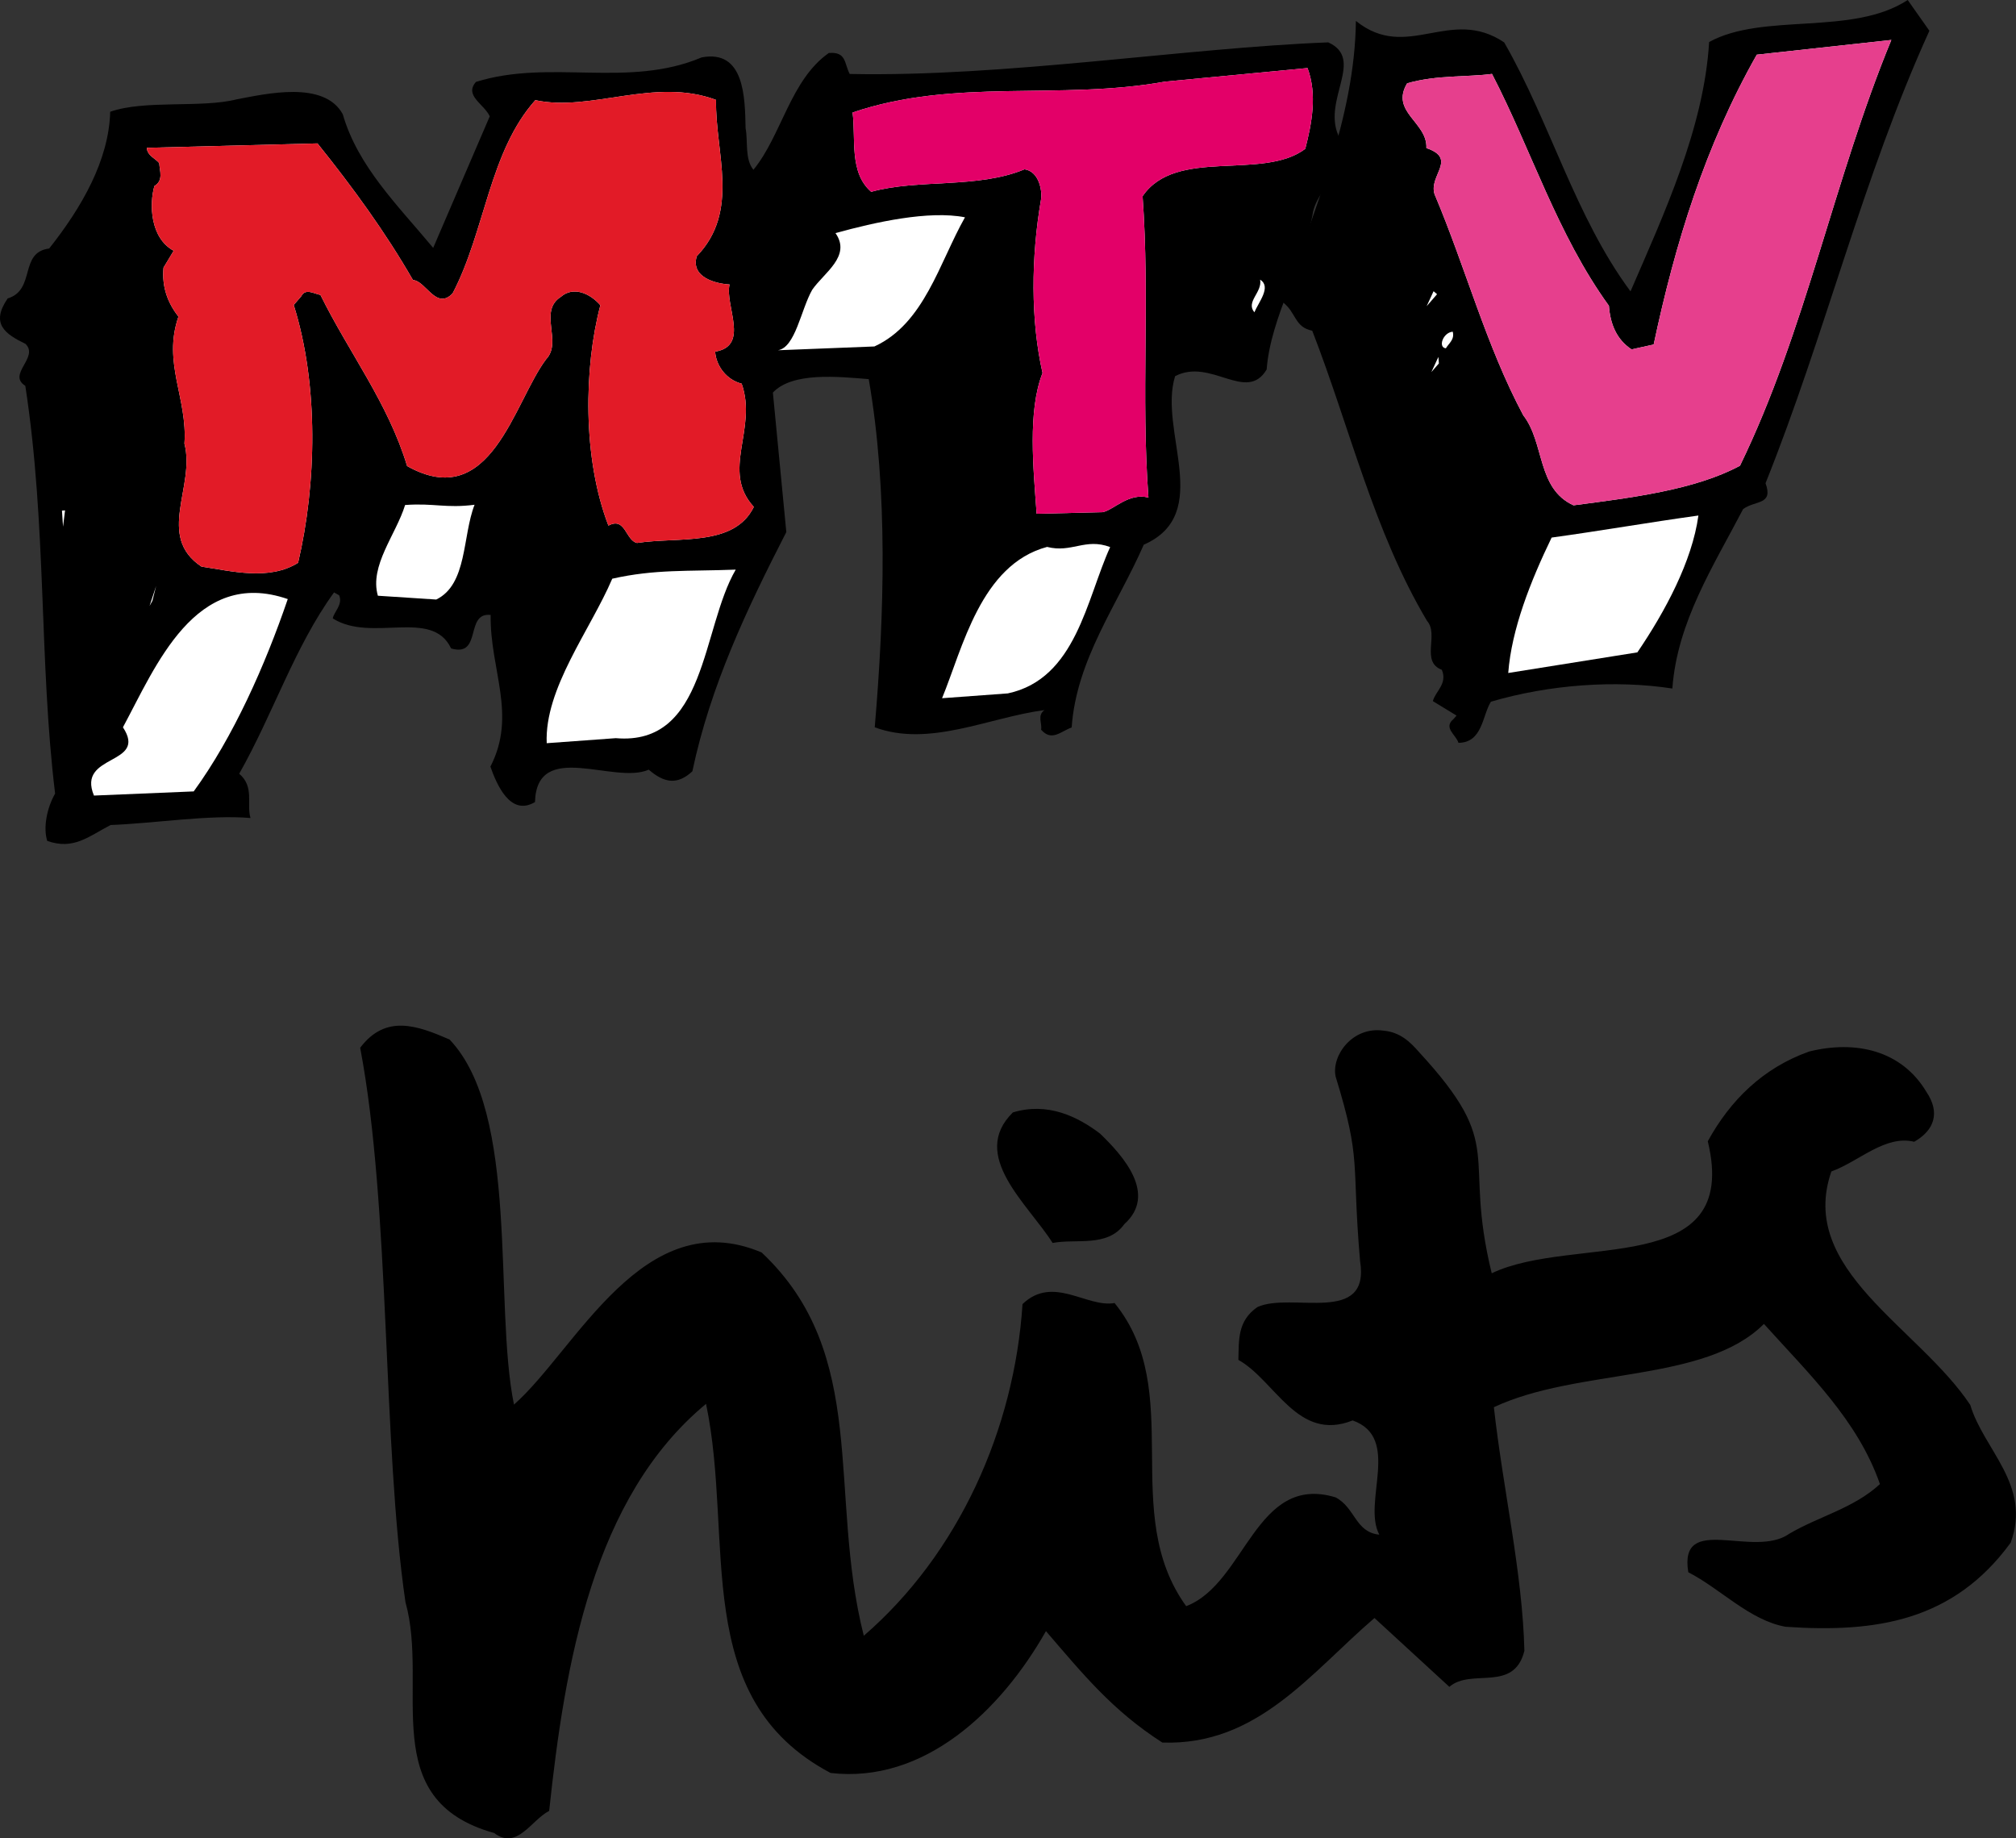
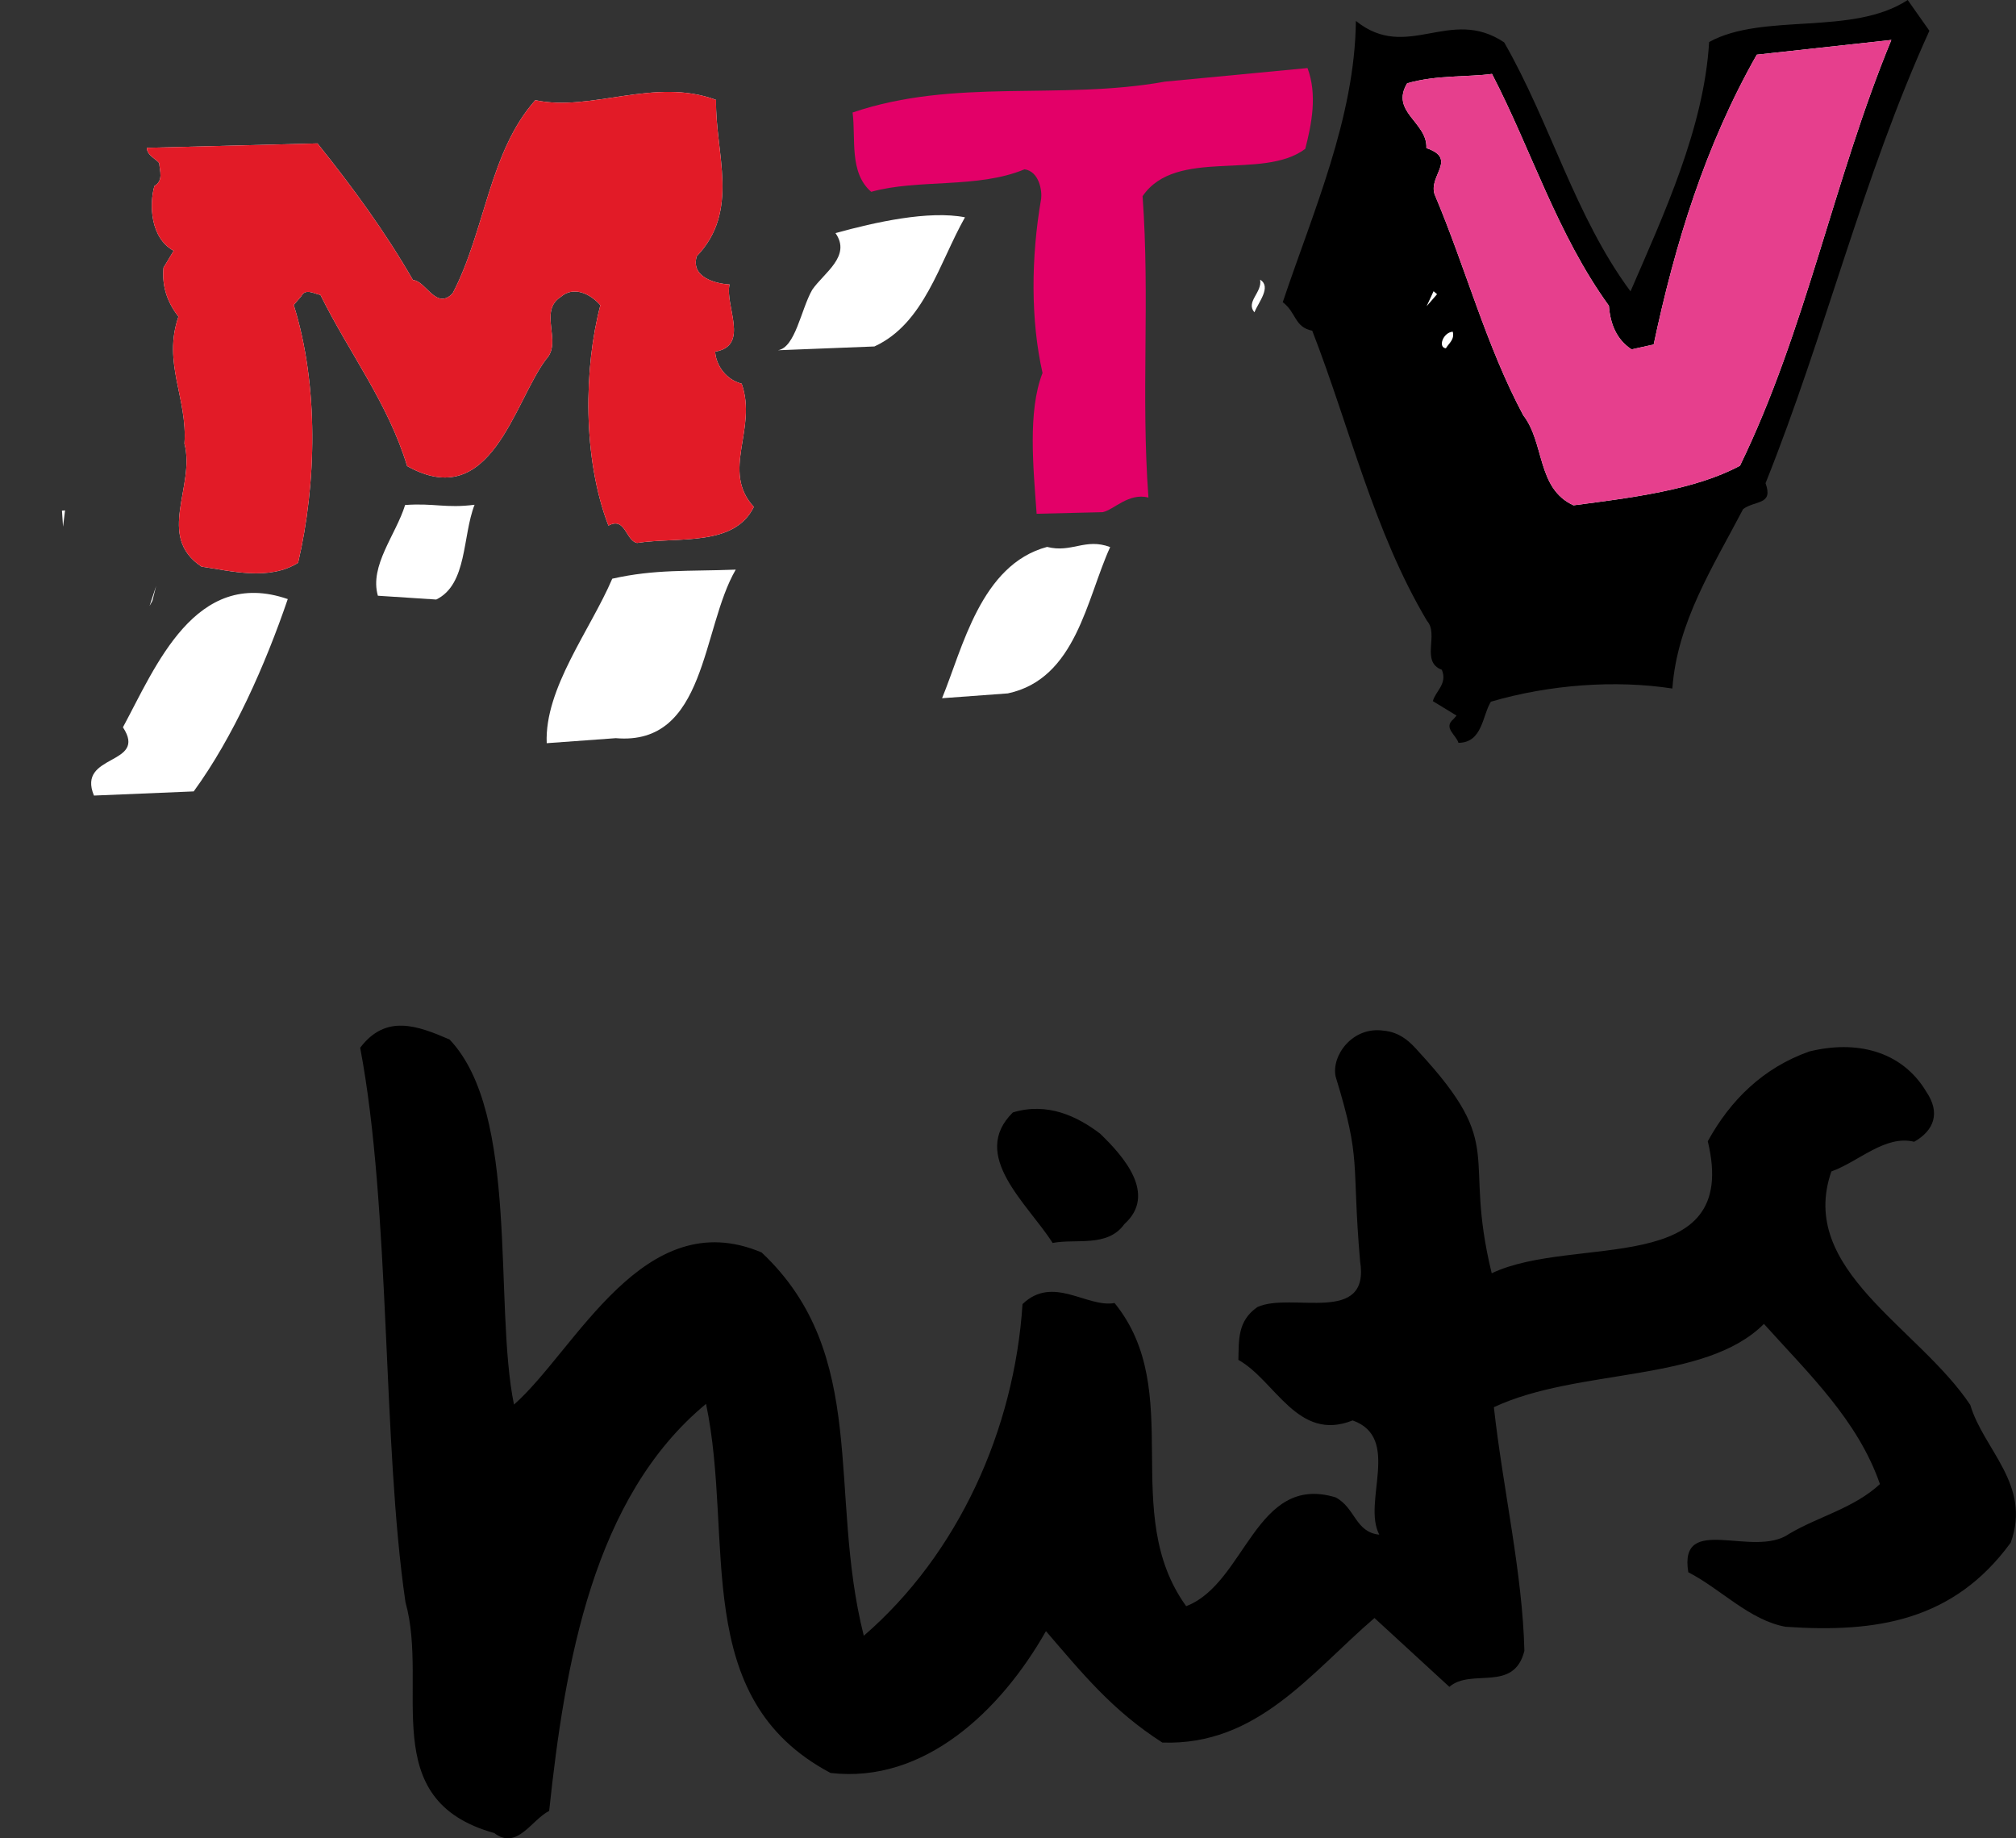
<svg xmlns="http://www.w3.org/2000/svg" xmlns:ns1="http://www.inkscape.org/namespaces/inkscape" width="340" height="310" id="svg2" version="1.1" ns1:version="0.47 r22583">
  <rect width="100%" height="100%" fill="#333333" stroke="none" />
  <g ns1:label="Layer 1" ns1:groupmode="layer" id="layer1" transform="translate(-205.717,-384.294)">
-     <path style="fill:#000000;fill-rule:nonzero;stroke:none" d="m 324.058,393.972 c 7.248,-1.367 7.291,6.798 7.404,11.962 0.425,2.145 -0.173,5.198 1.324,6.989 4.748,-5.795 6.227,-15.145 12.714,-19.694 2.984,-0.233 2.569,1.704 3.52,3.538 26.172,0.536 56.557,-4.394 80.705,-5.328 6.201,2.811 -0.934,9.583 1.687,15.646 2.621,6.063 -2.958,7.836 -4.229,12.835 -1.514,9.082 -7.153,17.662 -7.845,26.683 -3.399,5.7 -9.41,-2.033 -15.439,1.124 -2.872,9.203 6.582,23.206 -5.285,28.421 -4.428,10.12 -11.356,19.331 -12.161,30.817 -1.868,0.683 -3.373,2.422 -5.155,0.372 0.208,-1.099 -0.709,-2.387 0.58,-3.304 -9.436,1.246 -19.409,6.323 -28.637,2.906 1.617,-18.89 2.266,-39.89 -1.012,-58.711 -5.198,-0.423 -12.879,-1.228 -16.165,2.266 l 2.266,23.526 c -6.669,12.991 -12.809,25.956 -15.845,40.34 -2.543,2.353 -4.748,1.972 -7.36,-0.276 -5.795,2.586 -18.881,-5.164 -19.184,5.466 -4.186,2.491 -6.487,-3.053 -7.516,-5.977 4.515,-8.77 -0.097,-16.33 0.042,-25.576 -4.402,-0.502 -1.383,7.17 -6.668,5.648 -3.218,-6.841 -13.406,-0.917 -19.962,-5.068 0.19,-1.107 1.738,-2.309 1.081,-3.892 l -0.865,-0.493 c -6.668,9.203 -10.206,20.343 -15.992,30.575 2.612,2.249 1.193,5.06 1.903,7.473 -6.85,-0.605 -16.529,0.926 -23.595,1.177 -3.667,1.894 -6.219,4.264 -10.682,2.681 -0.692,-2.119 -0.125,-5.44 1.324,-7.983 -2.724,-22.393 -1.383,-45.079 -5.025,-68.761 -3.114,-1.946 2.379,-4.792 0.028,-7.075 -3.39,-1.643 -5.951,-3.365 -3.001,-7.663 4.783,-1.436 1.877,-7.767 6.997,-8.416 5.483,-6.919 10.076,-14.877 10.292,-23.059 5.847,-2.058 15.465,-0.58 21.355,-2.102 4.835,-0.899 14.721,-3.243 17.869,2.517 2.534,8.796 9.281,15.37 15.248,22.54 l 9.54,-22.185 c -0.969,-2.102 -4.351,-3.486 -2.327,-5.804 12.507,-3.918 25.653,1.124 38.065,-4.134" id="path5637" />
    <path id="path5641" d="m 459.4,391.447 c 7.801,13.579 11.936,29.329 21.303,41.983 5.587,-12.922 12.403,-27.565 13.259,-42.052 9.159,-5.025 24.14,-0.96 33.49,-7.084 l 3.659,5.19 c -11.261,24.763 -17.514,51.056 -27.634,76.294 1.349,3.719 -1.704,2.846 -3.78,4.359 -5.017,9.626 -11.123,19.037 -11.936,30.263 -9.635,-1.479 -20.741,-0.666 -30.601,2.223 -1.453,2.301 -1.393,6.911 -5.475,6.937 -0.372,-1.332 -2.629,-2.534 -0.83,-4.013 l 0.511,-0.58 -3.996,-2.439 c 0.423,-1.669 2.508,-2.906 1.514,-5.285 -3.633,-1.359 -0.441,-5.951 -2.5,-8.251 -8.995,-15.127 -12.991,-32.538 -19.357,-48.928 -3.027,-0.605 -2.673,-3.079 -4.973,-4.809 5.146,-15.344 12.161,-31.102 12.334,-47.432 8.666,6.98 15.862,-2.526 25.013,3.624" style="fill:#000000;fill-rule:nonzero;stroke:none" />
    <path id="path5643" d="m 326.479,401.142 c -0.155,8.995 4.091,18.743 -3.252,26.354 -1.089,3.624 3.33,4.653 5.527,4.766 -0.821,3.598 3.468,10.362 -2.43,11.33 0.173,2.448 1.963,4.774 4.472,5.397 2.725,7.689 -3.555,14.669 2.05,20.784 -3.304,6.772 -12.697,5.008 -19.694,6.08 -1.937,-0.415 -1.946,-4.48 -4.826,-2.923 -4.385,-11.382 -4.134,-26.639 -1.359,-37.165 -1.782,-2.05 -4.584,-3.226 -6.642,-1.427 -3.892,2.456 0.294,7.585 -2.491,10.517 -5.458,7.205 -9.272,25.991 -23.457,18.033 -3.217,-10.647 -9.825,-19.141 -14.617,-28.862 -1.099,-0.198 -2.534,-1.177 -3.243,0.233 l -1.263,1.462 c 4.255,13.562 3.849,30.186 0.735,43.479 -4.947,3.079 -11.33,1.367 -16.295,0.64 -7.715,-5.138 -0.987,-13.519 -2.872,-20.732 0.536,-7.68 -3.71,-13.605 -1.012,-21.424 -1.808,-2.318 -2.82,-4.982 -2.517,-8.26 l 1.713,-2.846 c -3.979,-2.162 -4.126,-7.862 -3.252,-10.915 1.565,-0.934 0.899,-2.517 0.813,-3.866 -0.605,-0.77 -1.998,-1.228 -2.102,-2.577 l 28.793,-0.744 c 5.994,7.464 11.443,14.946 16.105,23.041 2.18,0.125 3.909,5.172 6.694,2.24 5.483,-10.465 6.158,-23.854 13.942,-32.573 9.41,2.033 20.127,-3.927 30.48,-0.042" style="fill:#ffffff;fill-rule:nonzero;stroke:none" />
-     <path id="path5645" d="m 426.23,395.771 c 1.687,4.498 0.692,9.462 -0.38,13.622 -7.213,5.423 -21.779,-0.311 -27.435,7.983 1.254,17.324 -0.286,33.507 0.987,50.822 -3.33,-0.856 -5.838,2.067 -7.707,2.465 l -11.149,0.268 c -0.545,-7.577 -1.539,-17.307 0.995,-23.742 -2.007,-8.84 -1.963,-19.452 -0.233,-29.39 0.173,-1.349 -0.337,-4.593 -2.802,-4.956 -7.94,3.304 -17.852,1.574 -25.861,3.797 -3.78,-3.261 -2.56,-9.073 -3.14,-13.372 17.246,-5.873 34.943,-2.007 52.673,-5.207 l 24.053,-2.292" style="fill:#ffffff;fill-rule:nonzero;stroke:none" />
    <path id="path5647" d="m 457.341,396.757 c 6.66,12.844 10.95,26.968 19.72,39.103 0.225,2.993 1.228,5.639 3.814,7.352 l 3.736,-0.822 c 3.641,-17.143 8.71,-33.559 17.393,-48.876 l 22.687,-2.482 c -9.722,23.569 -14.409,48.928 -25.524,71.797 -7.603,4.091 -18.38,5.406 -28.075,6.677 -6.201,-2.811 -4.852,-10.535 -8.468,-15.171 -6.296,-11.78 -9.713,-24.875 -14.963,-37.278 -1.046,-3.183 3.918,-5.985 -1.383,-7.793 0.216,-4.359 -6.15,-6.08 -3.243,-10.924 5.051,-1.444 10.267,-1.021 14.306,-1.583" style="fill:#ffffff;fill-rule:nonzero;stroke:none" />
    <path id="path5649" d="m 344.478,412.879 -0.631,2.491 z" style="fill:#ffffff;fill-rule:nonzero;stroke:none" />
    <path id="path5651" d="m 368.462,420.94 c -4.333,7.646 -6.85,17.912 -15.274,21.778 l -16.278,0.64 c 2.958,-0.476 3.858,-6.798 5.786,-10.197 1.972,-2.872 6.651,-5.665 3.927,-9.557 6.669,-1.851 15.776,-3.866 21.839,-2.664" style="fill:#ffffff;fill-rule:nonzero;stroke:none" />
    <path id="path5653" d="m 417.269,436.959 c -1.505,-1.79 1.367,-3.356 0.969,-5.501 1.963,1.202 -0.286,3.823 -0.969,5.501" style="fill:#ffffff;fill-rule:nonzero;stroke:none" />
    <path id="path5655" d="m 446.322,435.929 1.167,-2.526 0.588,0.502 z" style="fill:#ffffff;fill-rule:nonzero;stroke:none" />
    <path id="path5657" d="m 450.724,440.228 c 0.346,1.349 -0.683,1.972 -1.159,2.802 -1.383,-0.147 -0.476,-2.681 1.159,-2.802" style="fill:#ffffff;fill-rule:nonzero;stroke:none" />
-     <path id="path5659" d="m 447.118,447.035 1.185,-2.551 0.083,1.098 z" style="fill:#ffffff;fill-rule:nonzero;stroke:none" />
    <path id="path5661" d="m 216.349,473.112 -0.182,-2.707 0.519,-0.042 z" style="fill:#ffffff;fill-rule:nonzero;stroke:none" />
    <path id="path5663" d="m 285.75,469.419 c -2.067,5.311 -1.193,13.415 -6.461,15.975 l -9.843,-0.64 c -1.453,-5.068 3.053,-10.293 4.593,-15.3 4.869,-0.355 6.85,0.58 11.711,-0.042" style="fill:#ffffff;fill-rule:nonzero;stroke:none" />
    <path id="path5665" d="m 455.248,457.596 -1.15,2.802 z" style="fill:#ffffff;fill-rule:nonzero;stroke:none" />
    <path id="path5667" d="m 230.941,486.475 1.107,-3.365 -0.631,2.508 z" style="fill:#ffffff;fill-rule:nonzero;stroke:none" />
    <path id="path5669" d="m 254.25,485.316 c -3.814,11.157 -9.185,23.266 -15.863,32.434 l -16.823,0.701 c -2.967,-7.127 9.159,-5.025 4.887,-11.512 5.509,-10.206 12.178,-27.011 27.798,-21.623" style="fill:#ffffff;fill-rule:nonzero;stroke:none" />
    <path id="path5671" d="m 329.8,480.351 c -5.795,9.947 -4.904,29.744 -20.23,28.421 l -11.65,0.848 c -0.39,-9.229 7.334,-19.046 11.054,-27.738 7.222,-1.626 12.697,-1.22 20.827,-1.531" style="fill:#ffffff;fill-rule:nonzero;stroke:none" />
    <path id="path5673" d="m 358.239,478.276 -0.251,4.1 z" style="fill:#ffffff;fill-rule:nonzero;stroke:none" />
    <path id="path5675" d="m 392.948,476.546 c -3.996,8.744 -5.734,22.211 -17.255,24.676 l -11.097,0.813 c 3.468,-8.416 6.521,-22.522 17.713,-25.515 4.169,1.064 6.426,-1.557 10.638,0.028" style="fill:#ffffff;fill-rule:nonzero;stroke:none" />
-     <path id="path5677" d="m 492.154,471.227 c -1.055,7.706 -5.605,16.183 -10.293,23.076 l -21.778,3.477 c 0.554,-7.378 3.771,-15.499 7.317,-22.834 8.347,-1.15 16.399,-2.56 24.754,-3.719" style="fill:#ffffff;fill-rule:nonzero;stroke:none" />
    <path id="path5679" d="m 326.479,401.142 c -0.155,8.995 4.091,18.743 -3.252,26.354 -1.089,3.624 3.33,4.653 5.527,4.766 -0.821,3.598 3.468,10.362 -2.43,11.33 0.173,2.448 1.963,4.774 4.472,5.397 2.725,7.689 -3.555,14.669 2.05,20.784 -3.304,6.772 -12.697,5.008 -19.694,6.08 -1.937,-0.415 -1.946,-4.48 -4.826,-2.923 -4.385,-11.382 -4.134,-26.639 -1.359,-37.165 -1.782,-2.05 -4.584,-3.226 -6.642,-1.427 -3.892,2.456 0.294,7.585 -2.491,10.517 -5.458,7.205 -9.272,25.991 -23.457,18.033 -3.217,-10.647 -9.825,-19.141 -14.617,-28.862 -1.099,-0.198 -2.534,-1.177 -3.243,0.233 l -1.263,1.462 c 4.255,13.562 3.849,30.186 0.735,43.479 -4.947,3.079 -11.33,1.367 -16.295,0.64 -7.715,-5.138 -0.987,-13.519 -2.872,-20.732 0.536,-7.68 -3.71,-13.605 -1.012,-21.424 -1.808,-2.318 -2.82,-4.982 -2.517,-8.26 l 1.713,-2.846 c -3.979,-2.162 -4.126,-7.862 -3.252,-10.915 1.565,-0.934 0.899,-2.517 0.813,-3.866 -0.605,-0.77 -1.998,-1.228 -2.102,-2.577 l 28.793,-0.744 c 5.994,7.464 11.443,14.946 16.105,23.041 2.18,0.125 3.909,5.172 6.694,2.24 5.483,-10.465 6.158,-23.854 13.942,-32.573 9.41,2.033 20.127,-3.927 30.48,-0.042" style="fill:#e21b27;fill-rule:nonzero;stroke:none" />
    <path id="path5681" d="m 426.23,395.771 c 1.687,4.498 0.692,9.462 -0.38,13.622 -7.213,5.423 -21.779,-0.311 -27.435,7.983 1.254,17.324 -0.286,33.507 0.987,50.822 -3.33,-0.856 -5.838,2.067 -7.707,2.465 l -11.149,0.268 c -0.545,-7.577 -1.539,-17.307 0.995,-23.742 -2.007,-8.84 -1.963,-19.452 -0.233,-29.39 0.173,-1.349 -0.337,-4.593 -2.802,-4.956 -7.94,3.304 -17.852,1.574 -25.861,3.797 -3.78,-3.261 -2.56,-9.073 -3.14,-13.372 17.246,-5.873 34.943,-2.007 52.673,-5.207 l 24.053,-2.292" style="fill:#e30068;fill-rule:nonzero;stroke:none" />
    <path style="fill:#e63f8d;fill-rule:nonzero;stroke:none" d="m 457.341,396.757 c 6.66,12.844 10.95,26.968 19.72,39.103 0.225,2.993 1.228,5.639 3.814,7.352 l 3.736,-0.822 c 3.641,-17.143 8.71,-33.559 17.393,-48.876 l 22.687,-2.482 c -9.722,23.569 -14.409,48.928 -25.524,71.797 -7.603,4.091 -18.38,5.406 -28.075,6.677 -6.201,-2.811 -4.852,-10.535 -8.468,-15.171 -6.296,-11.78 -9.713,-24.875 -14.963,-37.278 -1.046,-3.183 3.918,-5.985 -1.383,-7.793 0.216,-4.359 -6.15,-6.08 -3.243,-10.924 5.051,-1.444 10.267,-1.021 14.306,-1.583" id="path5685" />
    <path style="fill:#000000;fill-rule:nonzero;stroke:none" d="m 395.335,590.723 c 5.605,-5.034 -0.19,-11.512 -4.1,-15.274 -3.832,-2.906 -8.865,-5.337 -14.695,-3.564 -7.386,7.257 2.534,15.421 6.703,22.012 3.935,-0.77 9.263,0.795 12.092,-3.174 m 142.677,30.497 c -8.762,-13.164 -29.191,-22.817 -23.431,-39.38 4.653,-1.678 9.064,-6.201 13.968,-5.008 3.416,-1.946 4.411,-4.913 2.067,-8.398 -4.186,-7.032 -11.953,-8.762 -19.772,-6.824 -7.784,2.759 -13.311,8.217 -17.108,15.136 5.639,23.327 -22.609,15.655 -36.439,22.263 -5.008,-20.499 2.75,-21.035 -12.291,-37.338 -1.418,-1.626 -3.131,-3.313 -5.916,-3.572 -5.267,-0.778 -8.848,4.195 -8.122,7.724 4.428,14.418 2.655,13.986 4.126,31.12 1.756,10.933 -11.564,5.155 -17.307,7.758 -3.416,2.361 -3.114,5.622 -3.217,8.909 6.288,3.538 9.981,13.908 19.27,10.215 8.269,2.915 1.583,13.787 4.498,19.262 -4.074,-0.415 -4.022,-4.524 -7.369,-6.288 -13.536,-4.108 -15.153,14.531 -25.204,18.345 -11.4,-15.802 0.056,-36.197 -12.074,-51.117 -4.679,0.84 -10.388,-4.774 -15.525,0.182 -1.375,21.121 -10.794,42.121 -26.769,55.925 -6.106,-24.114 1.089,-47.389 -17.229,-64.635 -19.928,-8.433 -31.336,16.468 -41.767,25.653 -3.46,-16.961 1.012,-49.075 -10.863,-61.565 -5.414,-2.344 -10.76,-4.333 -15.076,1.393 5.146,27.072 3.71,66.694 7.637,93.489 4.048,14.435 -5.112,33.342 14.963,38.93 3.866,2.949 6.245,-2.197 9.272,-3.728 2.655,-24.944 7.43,-52.907 26.458,-68.64 4.826,23.007 -2.88,49.612 21,62.239 15.767,1.842 28.707,-10.466 36.326,-23.915 6.236,7.239 11.201,13.38 19.625,18.786 16.036,0.562 25.005,-11.754 35.782,-21 l 12.628,11.607 c 3.702,-3.217 10.872,1.038 12.654,-6.063 -0.311,-13.164 -3.607,-27.236 -5.146,-41.092 14.193,-6.66 35.609,-4.065 45.546,-14.046 7.533,8.372 15.837,16.252 19.564,27.011 -4.437,4.1 -10.344,5.449 -15.283,8.372 -6.037,4.273 -18.691,-3.633 -17.039,6.495 5.458,2.794 10.31,8.087 16.407,9.194 15.292,1.055 28.326,-0.977 37.97,-14.185 3.538,-9.774 -4.558,-15.629 -6.815,-23.214" id="path5687" />
  </g>
</svg>